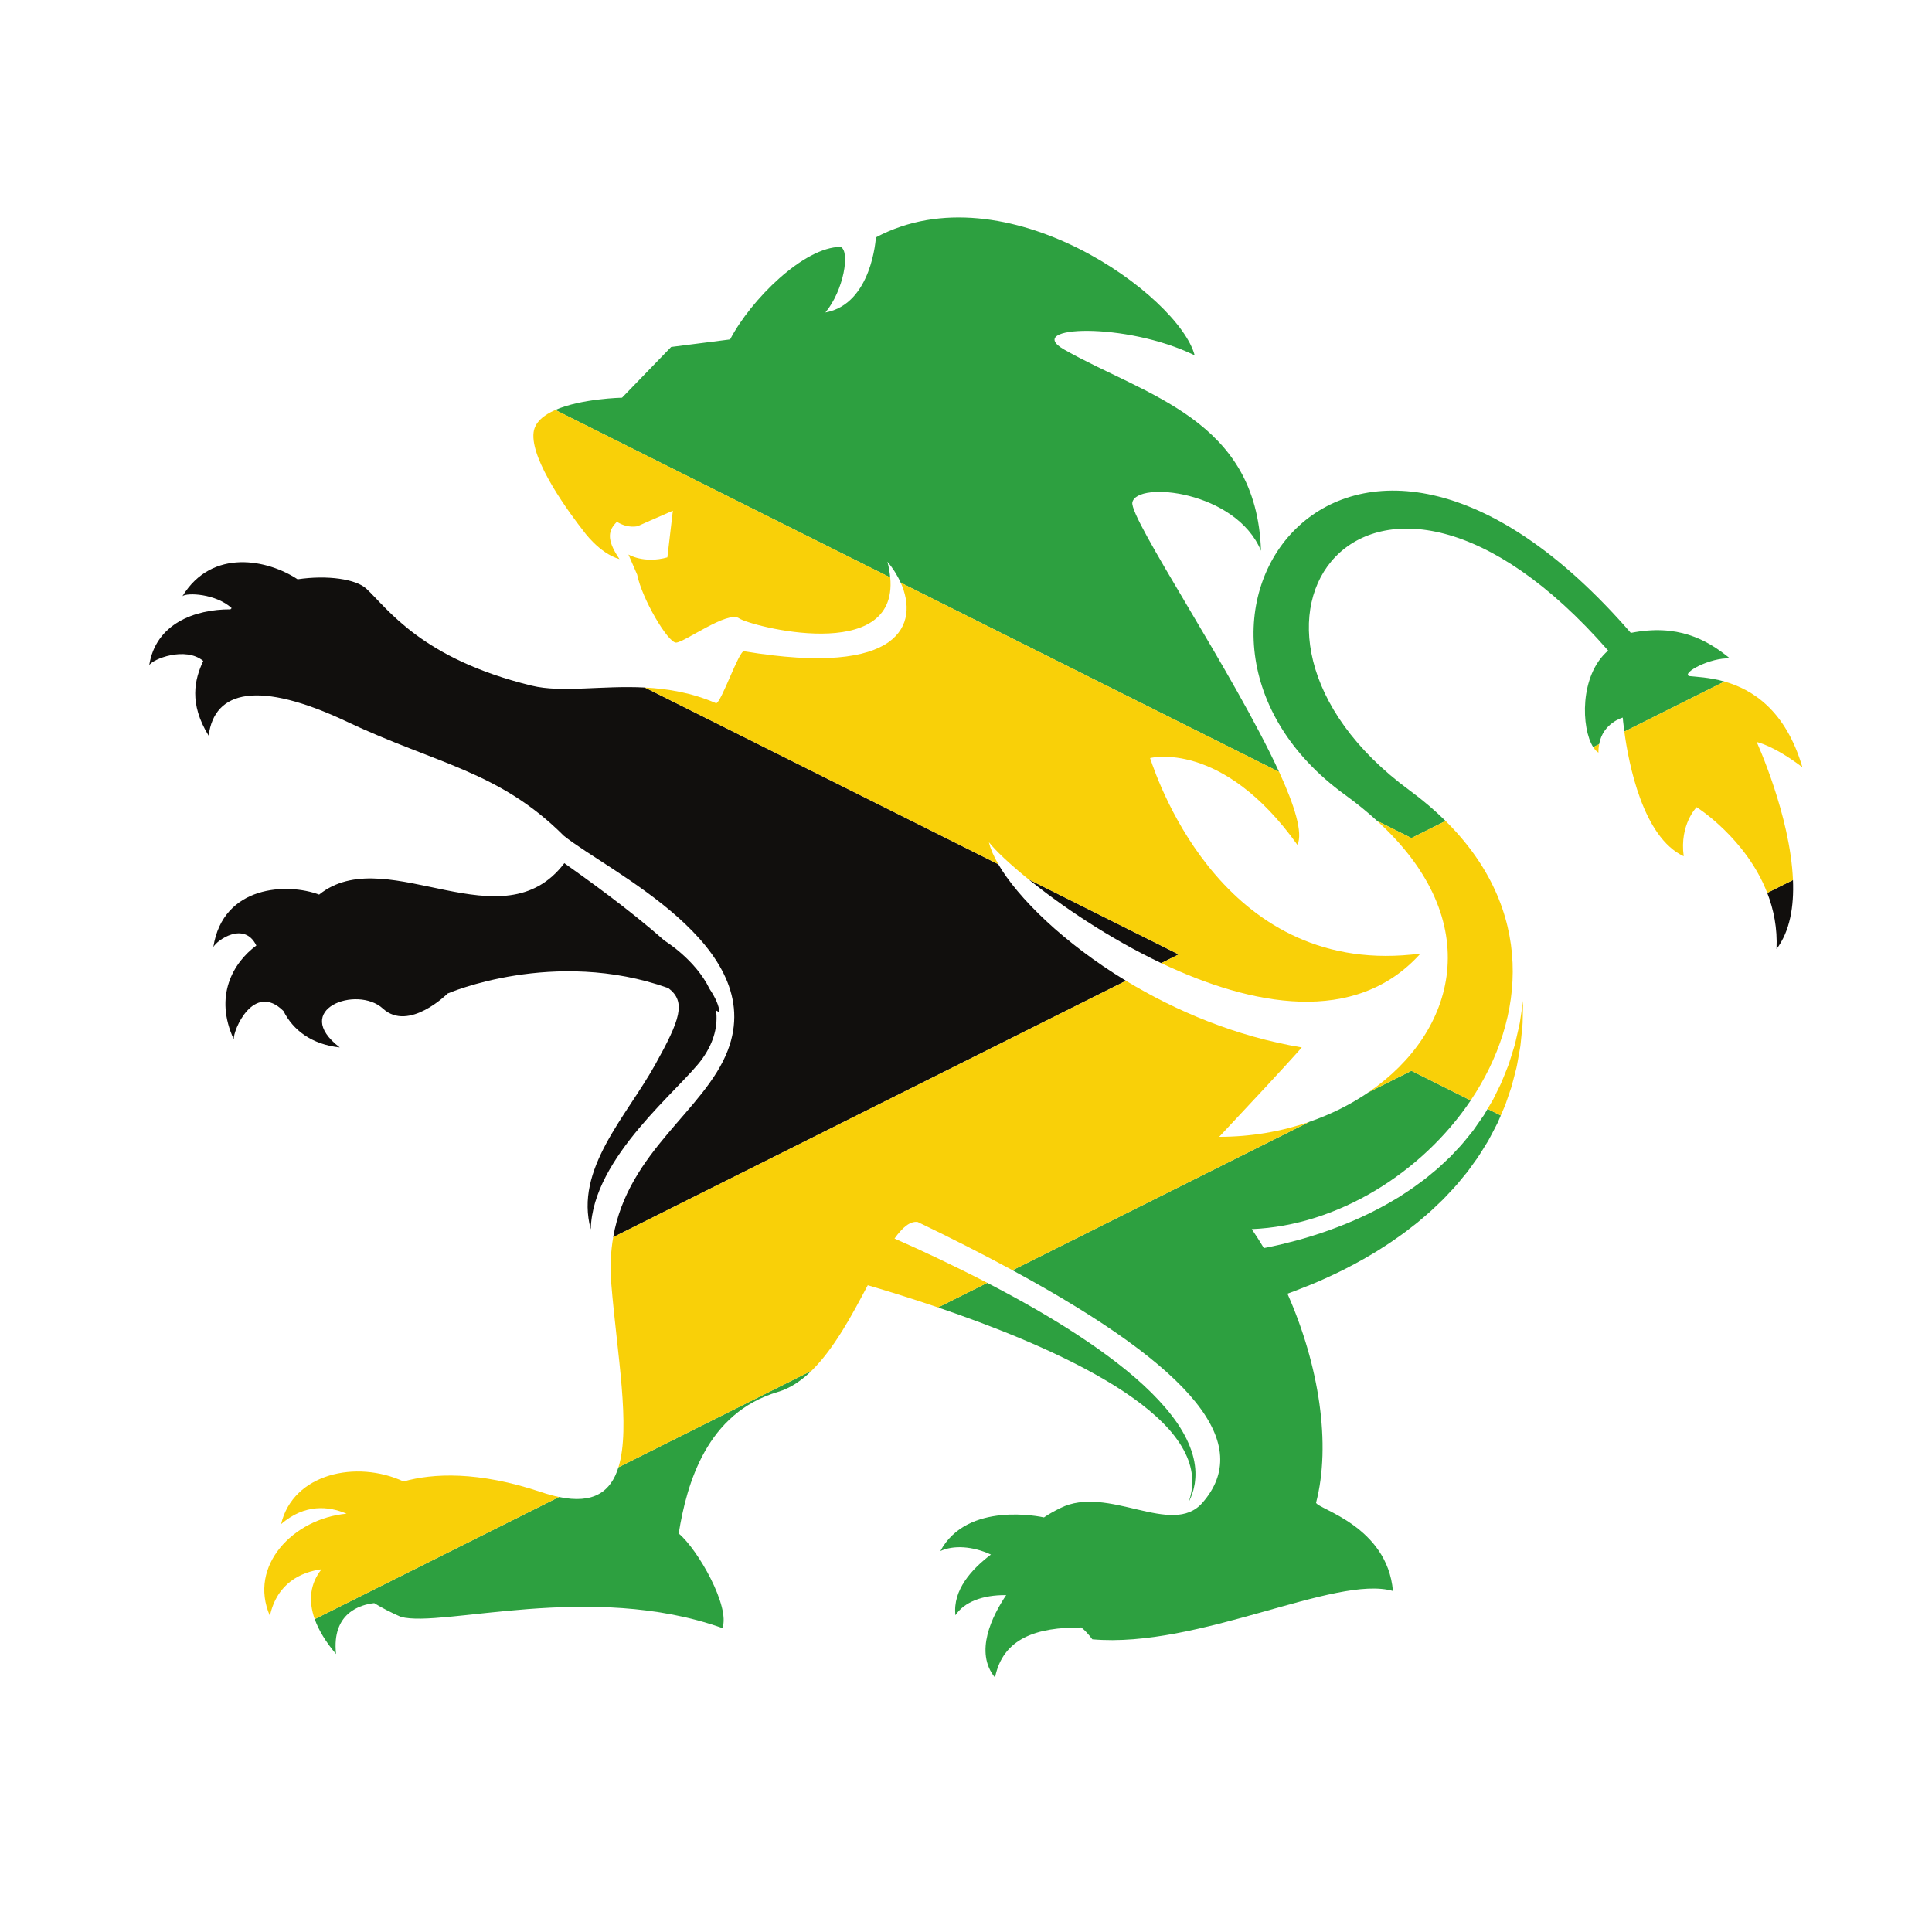
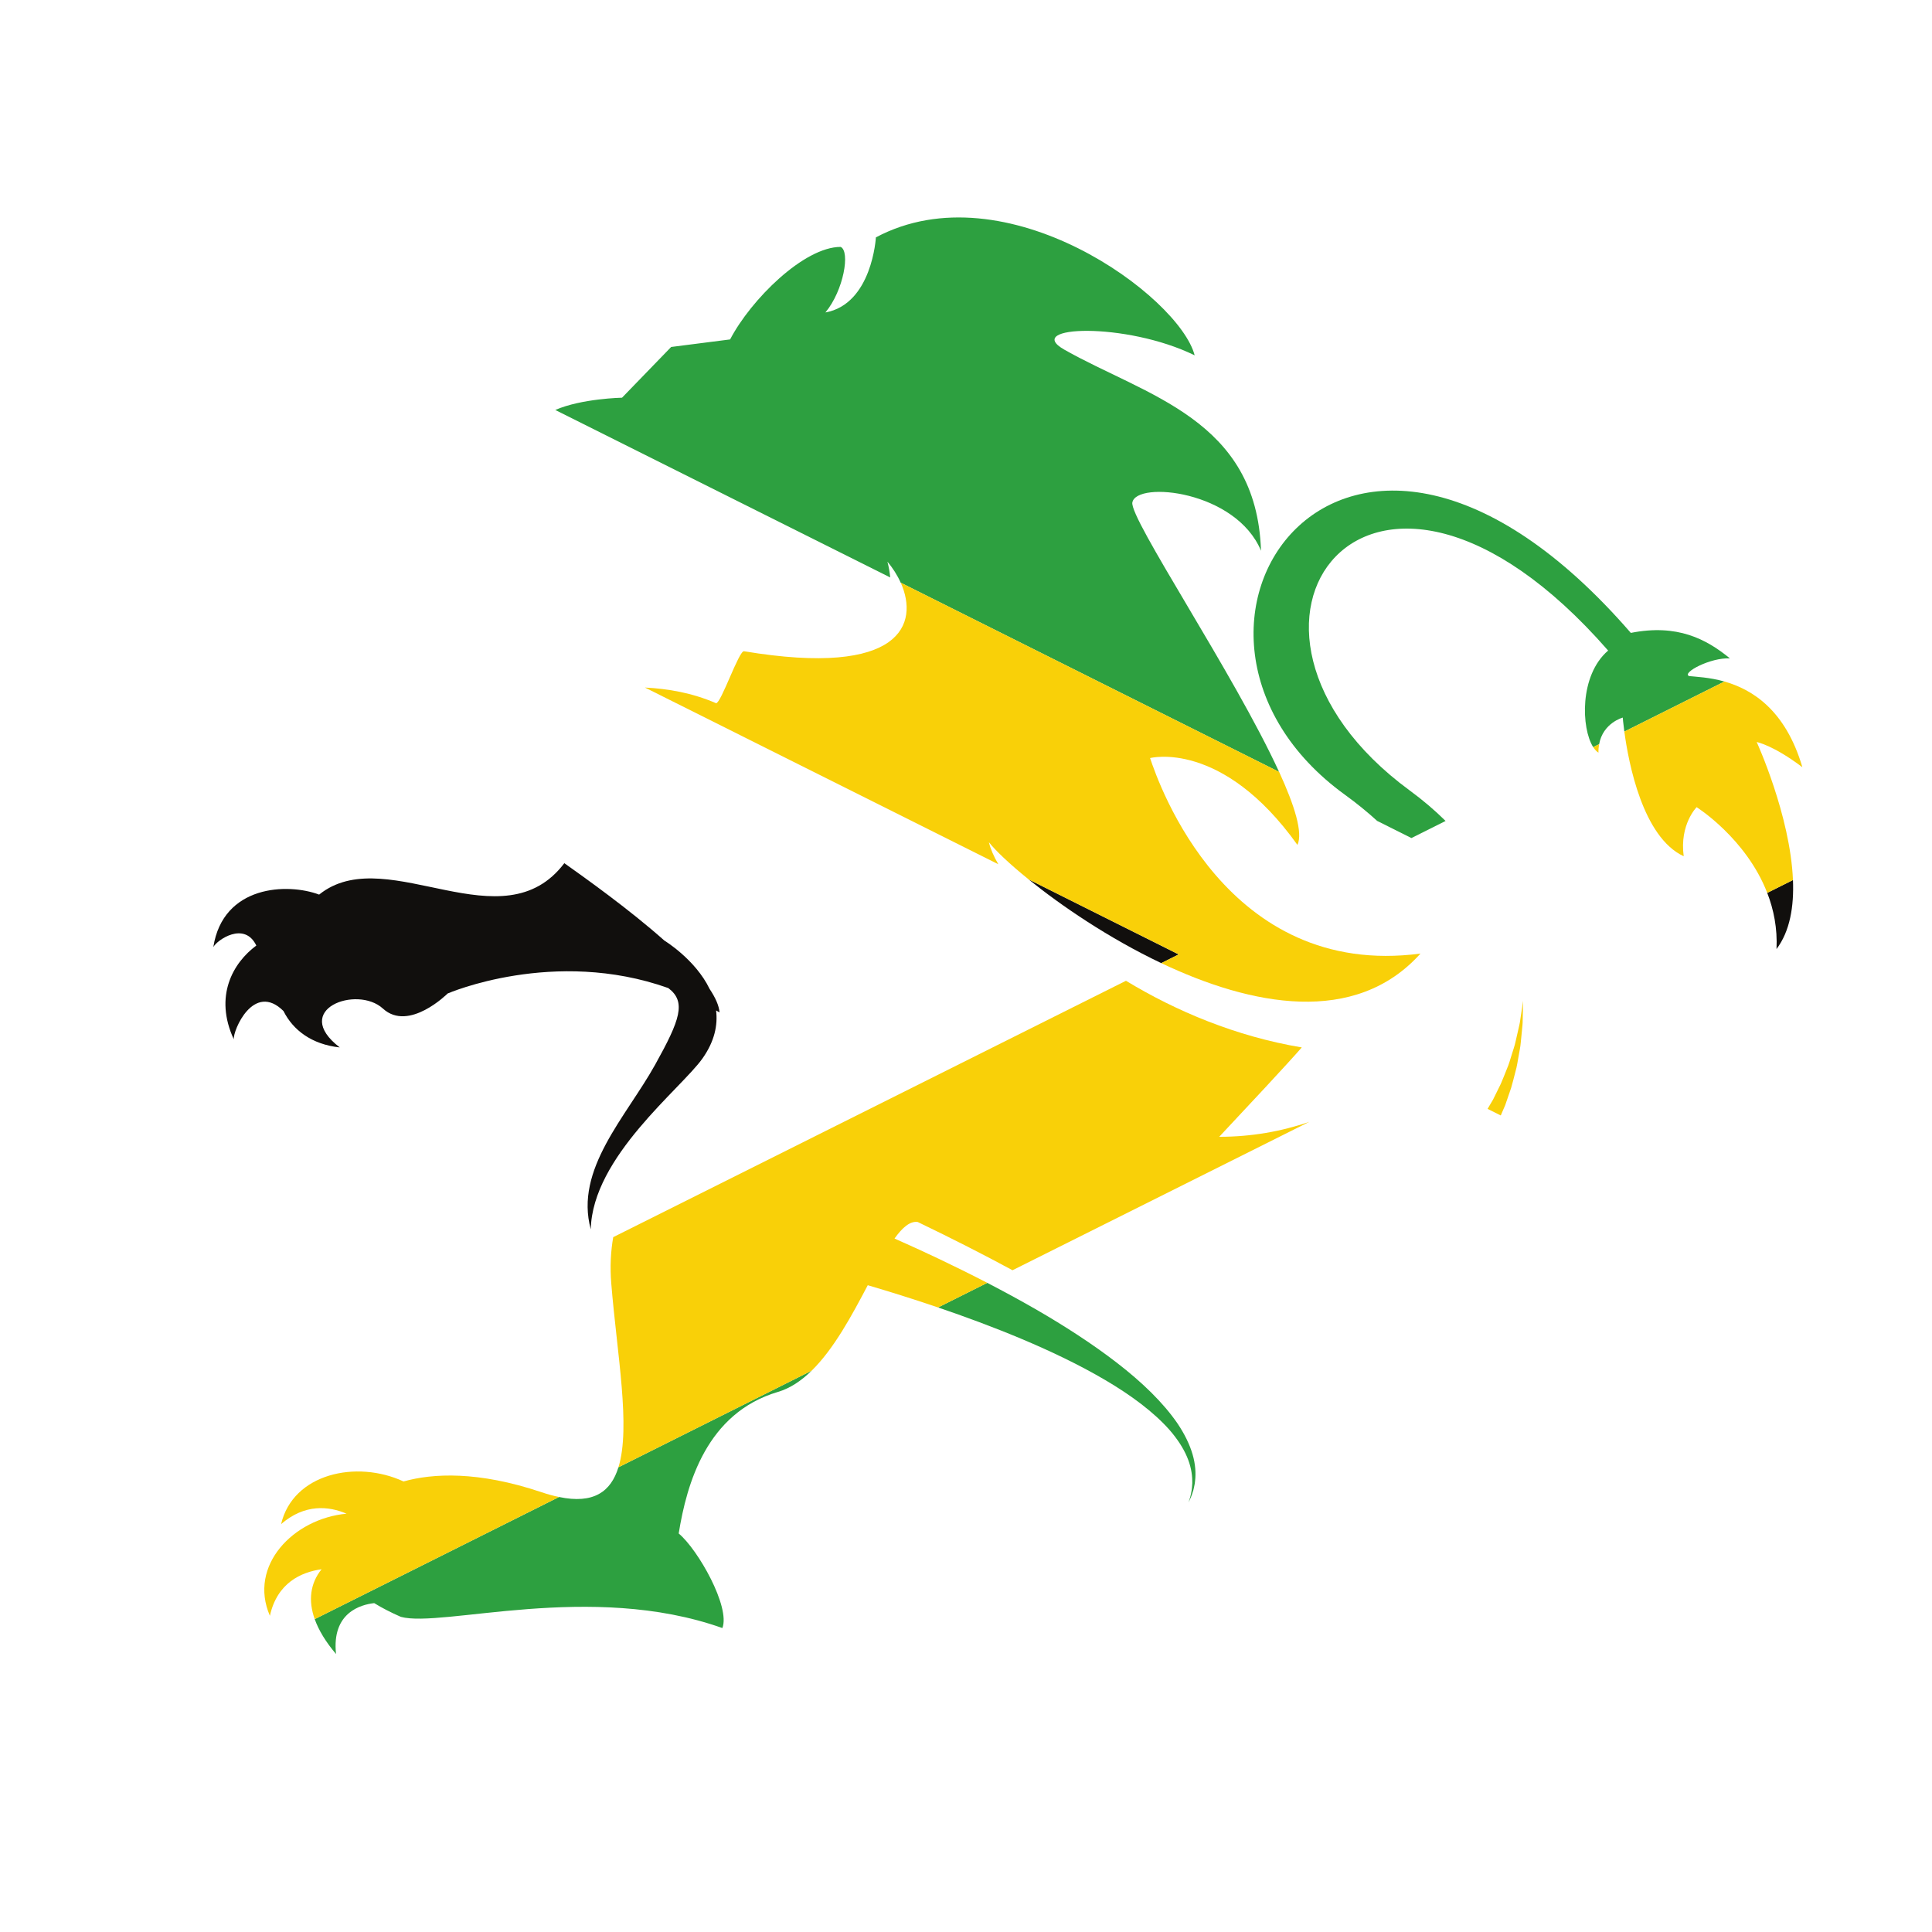
<svg xmlns="http://www.w3.org/2000/svg" version="1.1" viewBox="0 0 800 800" xml:space="preserve">
  <defs>
    <clipPath id="a">
      <path d="m0 600h600v-600h-600z" />
    </clipPath>
  </defs>
  <g transform="matrix(1.333 0 0 -1.333 0 800)">
    <g clip-path="url(#a)">
      <path d="m351.76 444.1c1.341 6.71 32.171 3.662 39.954-15.033-1.335 40.891-35.801 48.119-61.078 62.461-13.154 7.461 19.106 8.713 40.471-1.757-4.776 18.35-58.721 58.093-99.023 36.641 0 0-1.146-20.681-15.679-23.326 5.698 6.877 7.746 19.025 4.729 20.368-11.388 0-27.852-16.338-34.335-28.741l-18.313-2.343-15.26-15.758s-12.584-0.249-20.735-3.813l104.04-52.022c-0.142 1.514-0.399 3.123-0.858 4.89 1.611-1.903 3.054-4.14 4.117-6.519l117.54-58.773c-13.982 30.479-46.576 78.736-45.578 83.725" fill="#2da040" />
      <path d="m173.65 135.13-75.885-37.943c1.234-3.465 3.445-7.108 6.621-10.836-1.406 12.943 7.814 15.365 11.858 15.81 2.375-1.465 5.127-2.89 8.282-4.269 12.82-3.477 58.983 11.066 99.874-3.477 2.517 6.537-7.537 24.346-13.57 29.379 2.511 15.58 8.713 37.445 30.832 43.977 3.815 1.125 7.28 3.478 10.461 6.593l-60.016-30.008c-2.344-7.595-7.707-11.47-18.457-9.226" fill="#2da040" />
      <path d="m317.11 184.33c9.204-3.861 18.211-8.162 26.232-12.885 8.016-4.705 15.016-9.925 19.906-15.425 2.414-2.766 4.271-5.596 5.443-8.332 1.184-2.723 1.652-5.332 1.665-7.498 0.036-0.541 0.013-1.057-0.041-1.538-0.046-0.484-0.059-0.943-0.129-1.361-0.173-0.828-0.271-1.555-0.442-2.123-0.347-1.135-0.53-1.738-0.53-1.738s0.261 0.58 0.747 1.666c0.246 0.549 0.435 1.258 0.721 2.09 0.128 0.418 0.196 0.884 0.306 1.373 0.122 0.492 0.208 1.019 0.248 1.588 0.27 2.25 0.134 5.089-0.765 8.173-0.884 3.086-2.494 6.383-4.693 9.645-4.453 6.512-11.115 12.902-18.793 18.826-7.691 5.947-16.396 11.547-25.321 16.695-4.972 2.862-10.001 5.579-14.985 8.163l-15.285-7.643c8.362-2.844 17.113-6.07 25.716-9.676" fill="#2da040" />
-       <path d="m460.94 253.73c-1.101-1.571-2.22-3.178-3.36-4.815-1.279-1.539-2.49-3.146-3.85-4.662-0.697-0.742-1.398-1.49-2.099-2.244l-1.056-1.129-1.135-1.064c-0.756-0.708-1.514-1.42-2.271-2.135-0.757-0.711-1.604-1.346-2.396-2.026-0.816-0.654-1.589-1.359-2.439-1.972l-2.539-1.867c-1.665-1.27-3.493-2.336-5.214-3.508-1.816-1.041-3.563-2.153-5.403-3.098-1.824-0.969-3.628-1.922-5.481-2.754-1.809-0.892-3.67-1.646-5.475-2.412-3.638-1.478-7.212-2.766-10.659-3.82-3.43-1.1-6.741-1.926-9.786-2.674-1.815-0.418-3.535-0.783-5.171-1.098-1.199 2.012-2.458 3.973-3.761 5.897 26.696 1.09 52.908 17.519 68.01 39.971l-18.413 9.207-13.254-6.628c-5.507-3.777-11.734-6.904-18.459-9.228l-92.208-46.104c57.428-31.128 74.706-54.201 59.026-72.201-9.511-10.925-29.328 5.754-44.205-1.687-1.817-0.908-3.524-1.834-5.044-2.891-0.961 0.211-23.829 5.131-32.189-10.449 4.007 1.871 9.94 1.574 15.715-1.09-5.958-4.484-11.938-11.021-11.027-18.851 2.717 4.14 8.501 6.328 15.755 6.251-4.346-6.482-9.958-17.705-3.463-25.609 2.459 12.287 12.988 15.643 26.822 15.557 1.085-0.879 2.214-2.067 3.412-3.676 32.945-2.914 75.53 20.172 93.376 15.016-1.762 20.111-23.216 25.392-23.881 27.4 4.721 18.105 0.972 42.705-8.892 64.957 0.74 0.268 1.495 0.539 2.265 0.824 3.237 1.246 6.726 2.606 10.316 4.287 3.608 1.627 7.335 3.536 11.092 5.655 1.873 1.086 3.775 2.17 5.636 3.4 1.895 1.162 3.739 2.455 5.588 3.764 1.867 1.285 3.638 2.75 5.457 4.136 1.73 1.518 3.542 2.928 5.194 4.545l2.498 2.375c0.832 0.791 1.585 1.668 2.377 2.491 0.769 0.847 1.582 1.644 2.308 2.527 0.723 0.877 1.447 1.75 2.166 2.623l1.071 1.301 0.986 1.367c0.652 0.902 1.3 1.805 1.947 2.703 1.253 1.815 2.34 3.711 3.48 5.512 1.004 1.883 1.985 3.738 2.908 5.558 0.336 0.782 0.654 1.522 0.984 2.287l-4.097 2.049c-0.391-0.66-0.767-1.299-1.162-1.968" fill="#2da040" />
      <path d="m449.05 345.13c-3.289 3.253-6.991 6.427-11.162 9.488-69.075 50.693-12.745 128.58 61.659 43.444-8.987-7.7-8.373-24.179-4.635-30.001l1.838 0.917c1.191 6.613 7.339 8.265 7.339 8.265s0.126-1.667 0.488-4.351l31.1 15.55c-4.732 1.336-8.825 1.455-10.991 1.696-2.345 1.006 6.663 5.824 12.697 5.488-7.366 6.034-16.374 10.776-30.79 7.922-89.49 103.22-158.18-6e-3 -88.81-50.278 3.693-2.675 7.011-5.389 10.01-8.124l10.644-5.324z" fill="#2da040" />
      <path d="m319.52 326.98c10.119-8.173 24.925-18.275 41.206-26.013l5.413 2.705z" fill="#110f0d" />
-       <path d="m310.1 331.69-109.77 54.887c-13.489 0.707-25.777-1.705-35.203 0.592-34.258 8.353-44.665 23.927-51.327 30.113-3.2 2.98-12.05 4.302-21.362 2.922-9.091 6.04-26.505 9.851-35.764-5.245 1.426 1.196 10.462 0.743 15.291-3.711-0.132-0.119-0.252-0.256-0.382-0.381-11.079 0.04-23.214-4.45-25.233-17.374 0.989 1.919 11.216 5.959 16.784 1.349-2.681-5.723-4.517-13.186 1.68-23.219 1.763 14.078 15.468 17.344 43.118 4.272 27.651-13.07 47.091-15.253 67.202-35.359 13.952-11.205 63.509-34.018 50.936-66.692-7.156-18.614-30.94-31.233-35.591-58.002l159.28 79.642c-19.379 11.76-33.62 25.814-39.662 36.206" fill="#110f0d" />
      <path d="m551.85 305.34c4.2 5.555 5.447 13.275 5.112 21.441l-7.99-3.994c1.997-5.163 3.191-10.994 2.878-17.447" fill="#110f0d" />
      <path d="m220.43 292.95c-4.418 9.169-14.04 15.017-14.04 15.017h-2e-3c-10.888 9.673-24.186 19.139-31.088 24.049-19.101-25.238-54.178 5.905-75.126-8.971-0.358-0.255-0.697-0.525-1.042-0.791-9.767 3.68-29.852 3.006-32.868-16.305 1.116 2.168 9.646 8.146 13.357 0.483-7.287-5.387-13.19-15.755-6.994-29.142-0.308 2.729 6.172 17.968 15.417 8.813l3e-3 5e-3c2.981-5.962 8.782-10.385 17.492-11.326-15.363 11.801 5.366 19.44 13.409 12.068 8.042-7.374 20.107 4.686 20.107 4.686s33.03 14.339 68.553 1.682c5.651-4.276 3.64-9.879-4.074-23.758-9.034-16.264-25.131-32.498-20.018-51.187 0.478 22.521 28.071 43.689 34.711 53.1 3.77 5.346 4.773 10.376 4.215 14.901 0.354-0.21 0.714-0.394 1.071-0.613-0.169 2.139-1.293 4.615-3.083 7.289" fill="#110f0d" />
-       <path d="m456.85 258.32c17.292 25.705 20.002 59.301-7.8 86.812l-10.613-5.308-10.644 5.324c34.233-31.229 24.564-65.613-2.61-84.249l13.254 6.628z" fill="#f9d008" />
      <path d="m473.14 289.26s-0.328-2.173-0.9-5.974c-0.109-0.951-0.376-1.981-0.629-3.105-0.259-1.124-0.533-2.336-0.832-3.633-0.259-1.299-0.778-2.629-1.19-4.051-0.459-1.413-0.844-2.92-1.501-4.411-0.619-1.5-1.193-3.087-1.907-4.673-0.764-1.557-1.557-3.162-2.374-4.82-0.556-0.943-1.137-1.926-1.708-2.897l4.097-2.049c0.463 1.077 0.934 2.172 1.383 3.213 0.627 1.832 1.241 3.614 1.833 5.338 0.525 1.741 0.916 3.455 1.347 5.074 0.477 1.608 0.68 3.209 0.96 4.706 0.237 1.509 0.583 2.906 0.682 4.26 0.131 1.345 0.256 2.605 0.371 3.769 0.109 1.164 0.242 2.223 0.229 3.193 0.085 3.856 0.139 6.06 0.139 6.06" fill="#f9d008" />
      <path d="m168.26 136.6c-19.761 6.654-33.846 5.9-42.901 3.353-14.647 6.785-34.34 2.459-38.037-13.242 7.397 6.383 14.805 5.59 20.335 3.234-16.514-1.531-30.606-16.148-23.814-31.726 2.249 10.234 9.686 13.566 16.053 14.468-3.52-4.369-4.204-9.687-2.133-15.503l75.885 37.943c-1.67 0.348-3.448 0.818-5.388 1.473" fill="#f9d008" />
      <path d="m496.54 366.35c-0.023 0.96 0.063 1.825 0.209 2.63l-1.838-0.917c0.495-0.77 1.042-1.361 1.629-1.713" fill="#f9d008" />
-       <path d="m165.76 465.89c-1.148-8.752 11.717-25.879 15.427-30.604 0 0 4.862-6.97 11.256-8.816-4.354 6.371-3.321 9.081-0.808 11.593 3.537-2.231 6.527-1.325 6.527-1.325s6.201 2.783 10.855 4.772l-1.703-14.498c-7.291-2.04-12.098 0.888-12.098 0.888l2.712-6.25c1.506-7.543 9.548-21.116 12.068-21.116 2.513 0 16.081 10.054 19.601 7.542 3.338-2.384 49.491-14.515 46.947 12.699l-104.04 52.022c-3.593-1.571-6.331-3.783-6.741-6.907" fill="#f9d008" />
      <path d="m523.02 334.17c-1.336 9.89 4.017 15.243 4.017 15.243s15.362-9.656 21.93-26.627l7.99 3.994c-0.824 20.082-11.263 42.871-11.263 42.871s5.138-0.966 14.19-7.831c-5.264 17.941-15.759 24.232-24.206 26.619l-31.1-15.55c1.306-9.717 5.702-32.809 18.442-38.719" fill="#f9d008" />
      <path d="m378.73 247.02c8.5 9.059 21.395 22.857 25.649 27.761-20.442 3.407-39.153 11.325-54.612 20.705l-159.28-79.642c-0.763-4.389-1.029-9.147-0.605-14.387 1.776-21.891 6.101-44.549 2.229-57.1l60.016 30.008c6.962 6.821 12.554 17.291 17.432 26.547 6.64-1.951 14.075-4.264 21.843-6.908l15.285 7.643c-10.137 5.253-20.068 9.906-28.817 13.771 2.463 3.439 4.819 5.471 7.2 5.139 10.804-5.198 20.592-10.188 29.455-14.991l92.208 46.104c-8.664-2.996-18.151-4.662-27.998-4.65" fill="#f9d008" />
      <path d="m307.19 338.53c2.04-2.588 6.379-6.734 12.339-11.549l46.619-23.308-5.413-2.705c27.963-13.289 60.254-19.581 80.519 2.969-60.326-7.973-81.308 52.691-83.998 60.73 0 0 22.327 5.867 45.78-26.979 1.743 3.78-0.871 12.177-5.689 22.682l-117.54 58.773c5.671-12.703 0.422-29.478-48.696-21.292-1.566 0.262-7.109-16.132-8.664-16.144-7.541 3.258-14.989 4.498-22.106 4.87l109.77-54.887c-1.464 2.523-2.462 4.836-2.918 6.84" fill="#f9d008" />
    </g>
  </g>
</svg>